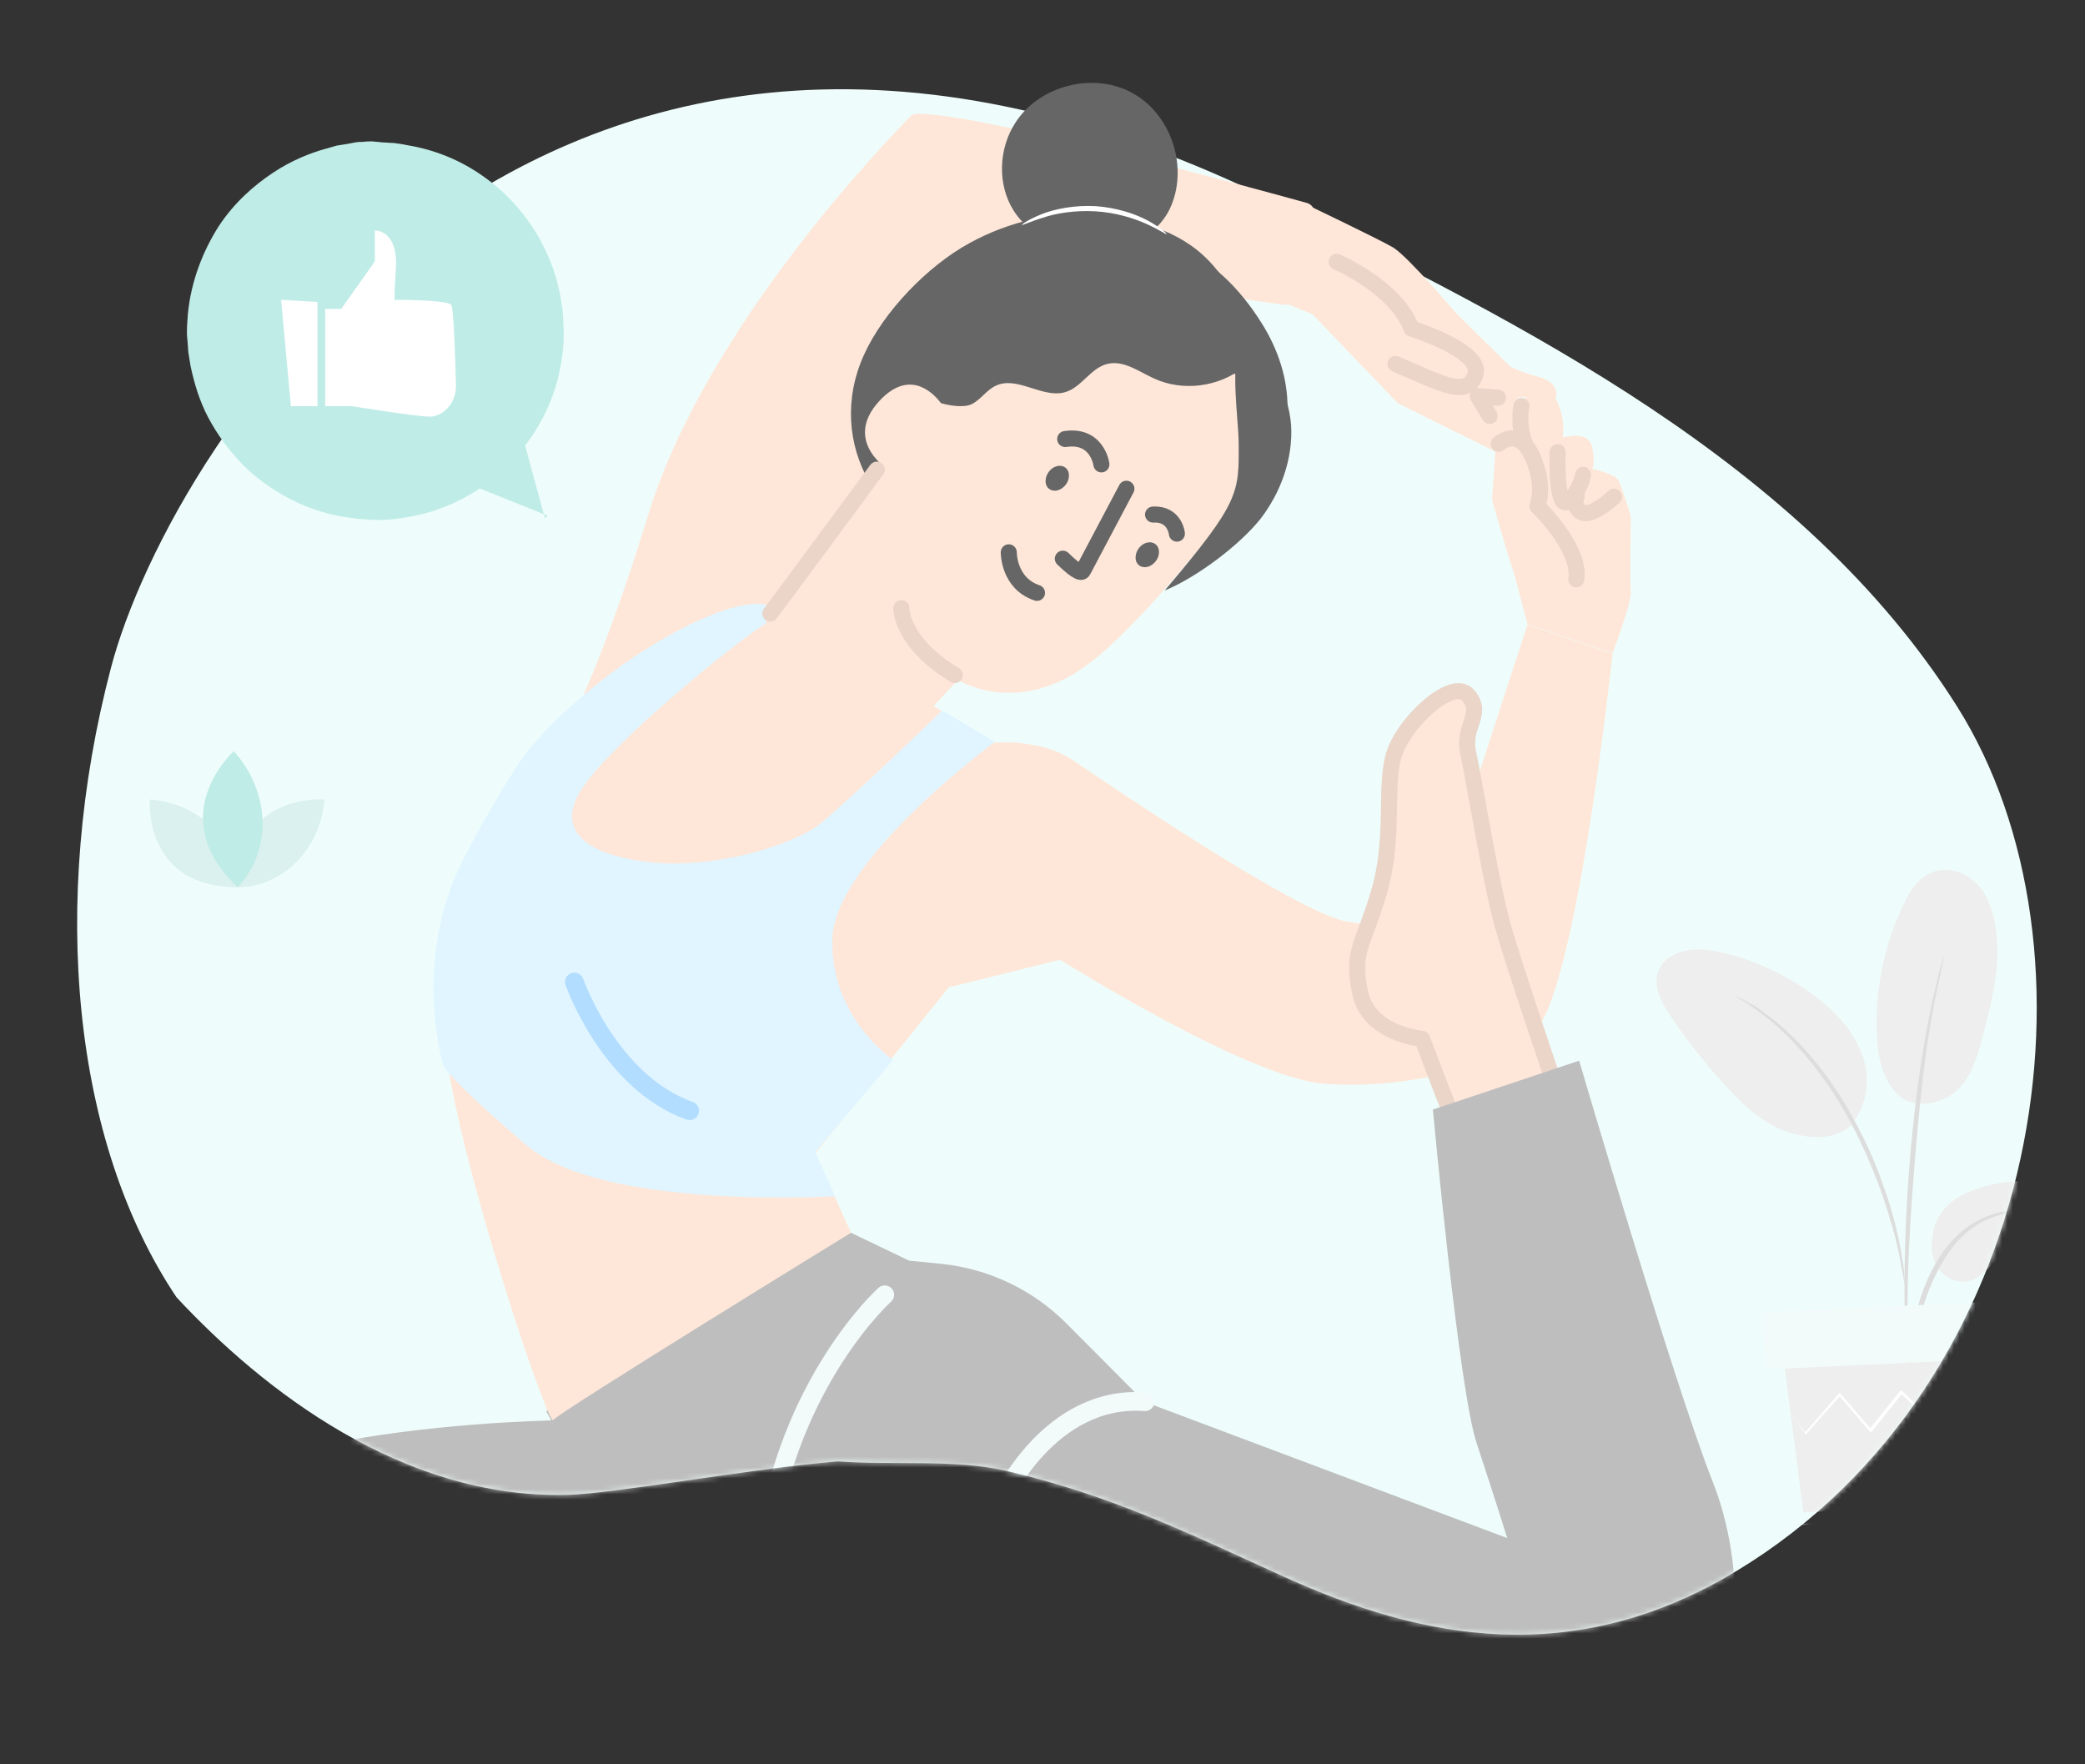
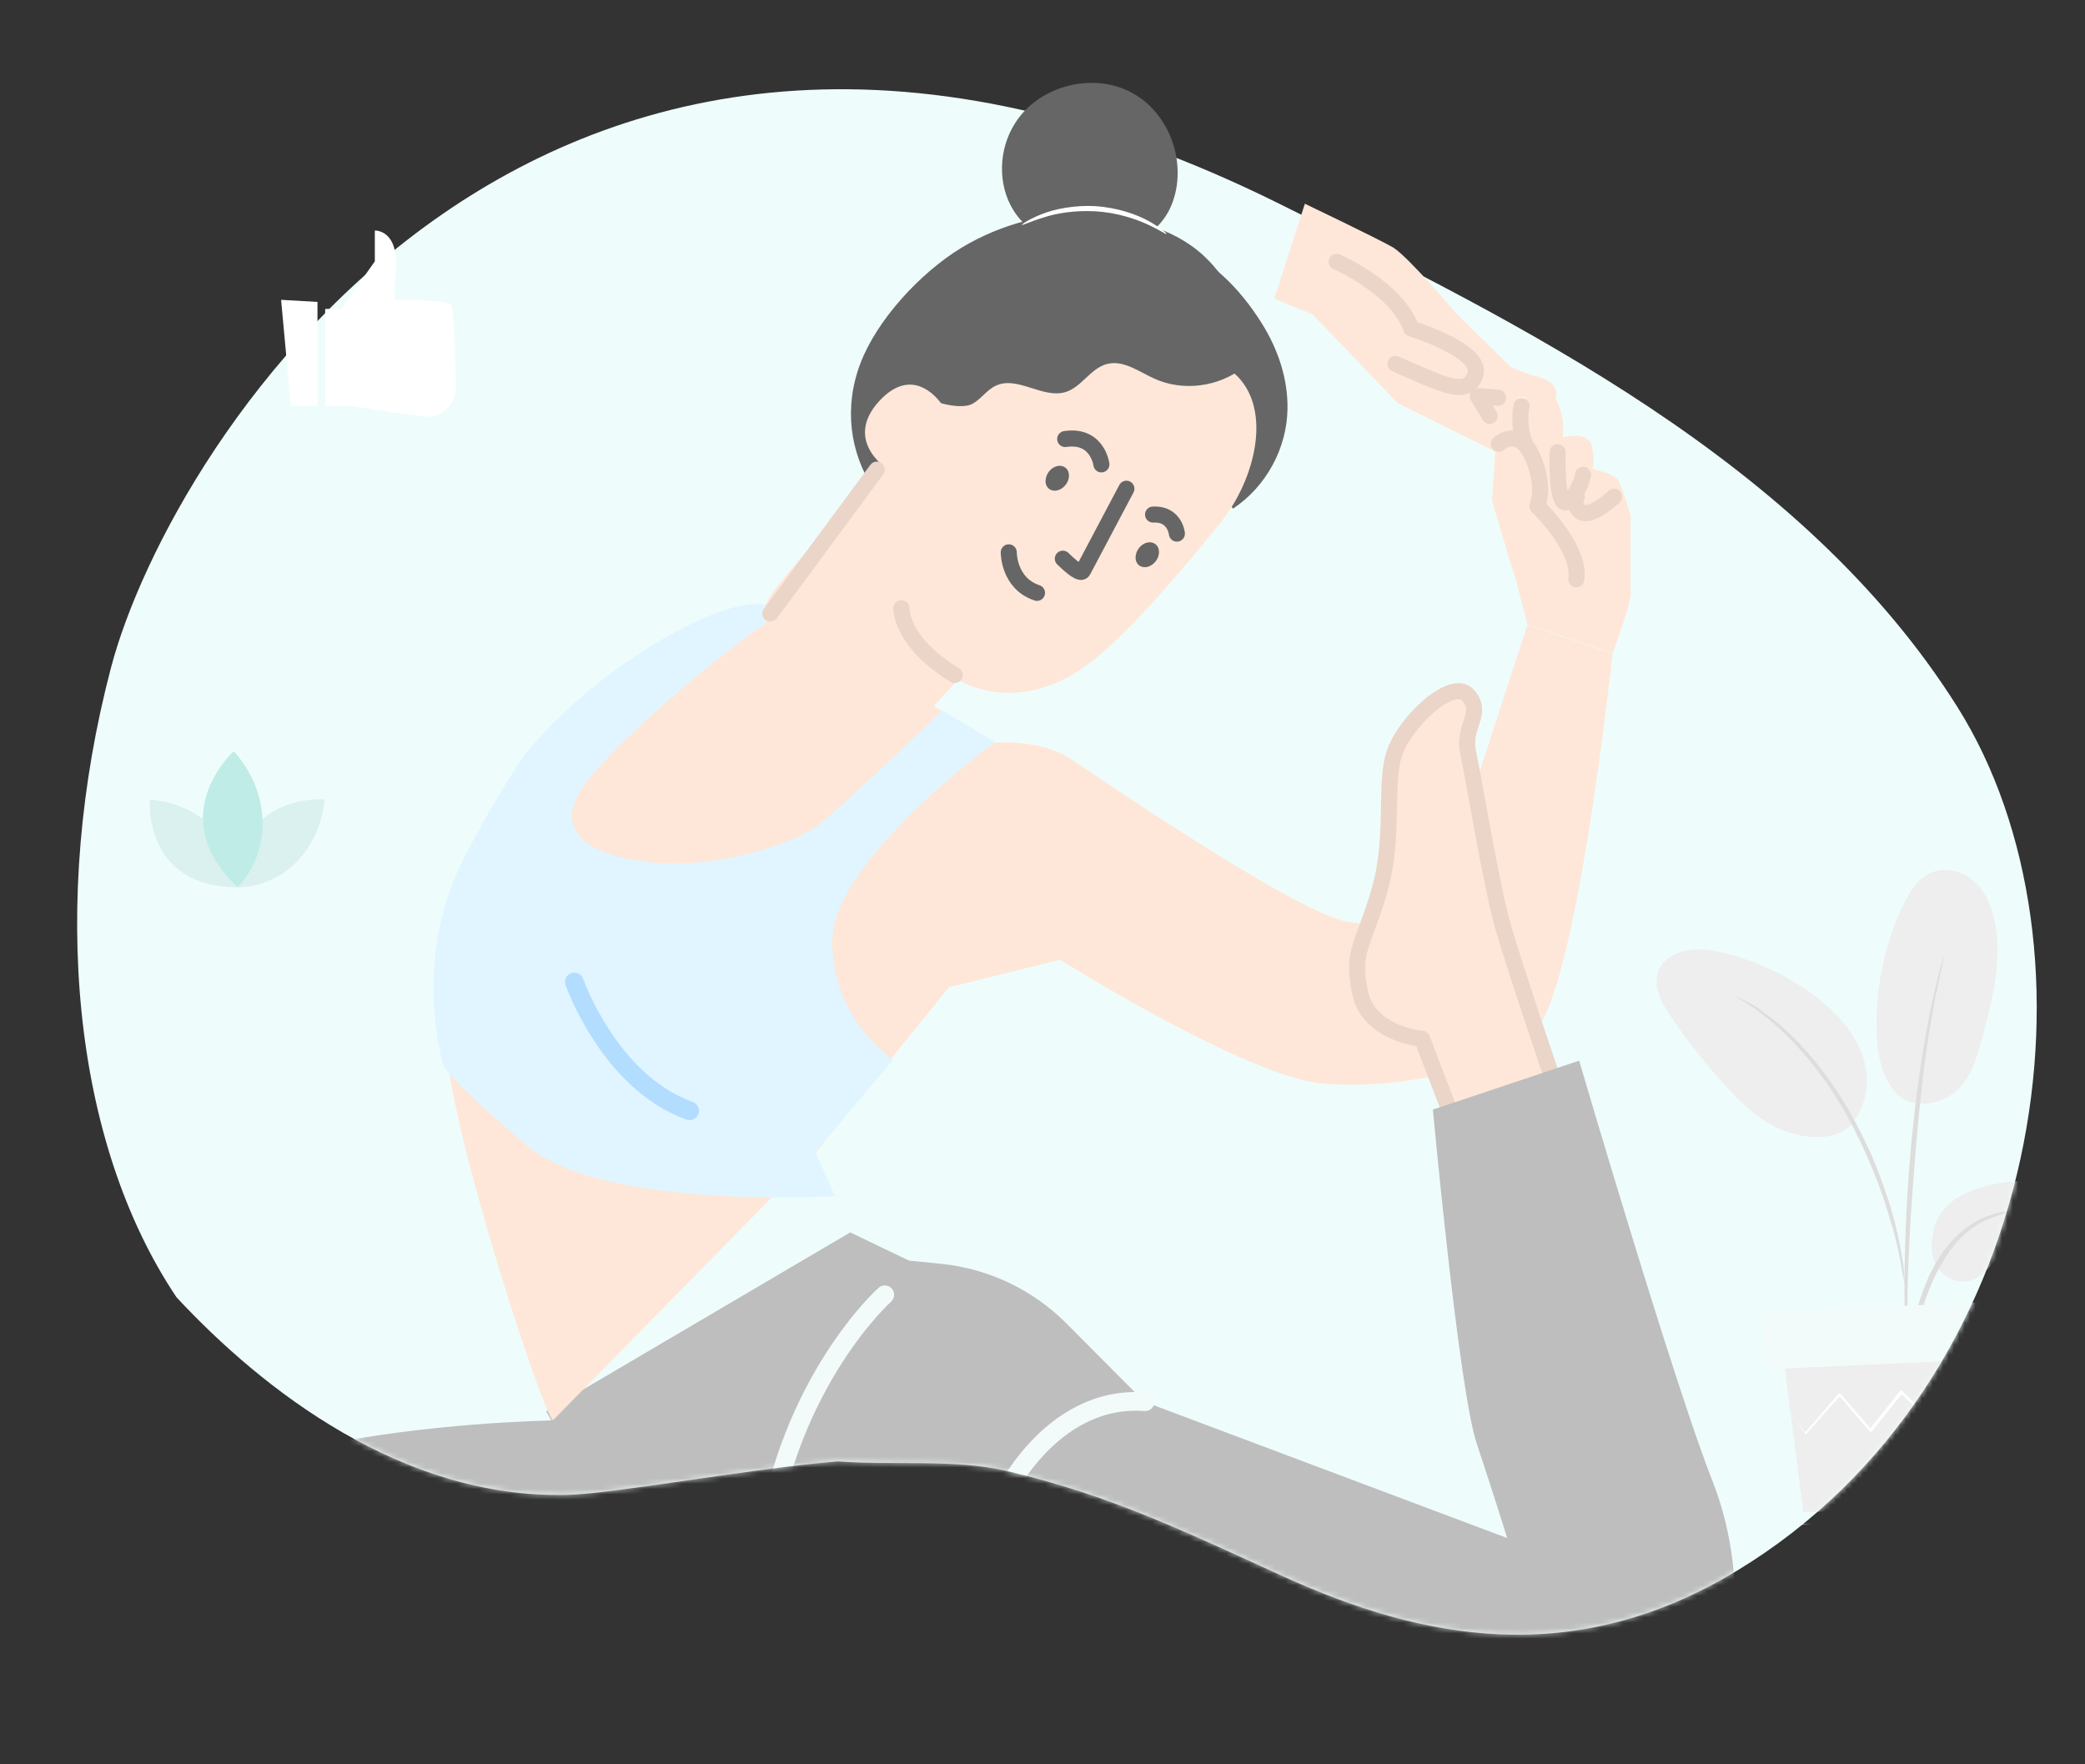
<svg xmlns="http://www.w3.org/2000/svg" width="390" height="330" viewBox="0 0 390 330" fill="none">
  <rect x="0" y="0" width="390" height="330" fill="#333333" stroke="none" />
  <g clip-path="url(#clip0_795_49931)">
    <path d="M106.077 279.605C115.032 279.387 140.23 274.681 156.714 273.34C166.892 274.091 178.587 272.886 188.184 275.1C207.909 279.679 222.2 286.742 240.264 294.947C266.001 306.633 294.282 312.295 324.858 293.813C383.005 258.638 394.512 177.225 366.087 132.161C337.222 86.35 284.307 60.478 239.356 38.144C102.079 -30.108 31.88 82.587 20.77 124.852C9.199 168.836 13.567 213.655 33.023 242.653C49.23 260.065 75.332 280.362 106.077 279.605Z" fill="#EEFDFB" />
    <mask id="mask0_795_49931" style="mask-type:alpha" maskUnits="userSpaceOnUse" x="-9" y="-30" width="390" height="336">
      <path d="M106.081 279.604C115.036 279.386 140.233 274.68 156.718 273.339C166.896 274.09 178.591 272.885 188.188 275.099C207.913 279.678 222.204 286.741 240.268 294.946C266.005 306.632 294.286 312.294 324.861 293.812C383.009 258.637 394.516 177.224 366.091 132.16C356.952 39.256 297.348 -6.713 240.032 -10.976C102.755 -79.228 -22.929 56.905 -3.753 138.69C-15.324 182.675 -7.669 222.661 33.028 242.652C49.233 260.064 75.336 280.361 106.081 279.604Z" fill="#F8FCF8" />
    </mask>
    <g mask="url(#mask0_795_49931)">
      <path d="M366.789 223.643C371.631 221.092 377.535 220.533 383.099 221.057C386.128 221.405 389.268 222.04 391.397 223.983C393.527 225.926 394.077 229.495 391.829 231.346C390.519 232.473 388.583 232.658 386.74 232.742C382.375 232.94 377.587 232.381 374.205 234.963C372.326 236.408 371.069 238.699 368.772 239.483C366.475 240.267 363.798 239.126 362.546 237.24C361.197 235.359 361.092 233.033 361.577 230.874C361.48 230.878 361.855 226.296 366.789 223.643Z" fill="#EEEEEE" />
      <path d="M354.437 204.189C357.624 208.026 363.577 206.396 366.183 203.85C368.789 201.303 369.795 197.76 370.712 194.416C372.789 186.648 374.854 178.59 372.755 170.914C372.068 168.614 371.089 166.328 369.171 164.763C367.249 163.102 364.489 162.256 361.993 162.952C359.017 163.768 357.297 166.565 356.053 169.147C352.415 176.792 350.748 185.027 351.025 193.27C351.201 197.148 351.866 201.1 354.437 204.189Z" fill="#EEEEEE" />
      <path d="M346.35 210.199C349.485 206.463 349.931 201.295 348.177 196.906C346.519 192.513 342.952 188.887 339.028 185.957C334.403 182.573 328.936 179.907 323.134 178.422C320.872 177.845 318.517 177.369 316.101 177.673C313.782 177.973 311.405 179.149 310.426 181.136C308.905 184.022 310.611 187.345 312.485 190.076C315.716 194.883 319.322 199.382 323.308 203.669C326.478 207.119 330.129 210.45 334.86 211.887C339.591 213.323 344.432 212.909 346.725 209.891" fill="#EEEEEE" />
      <path d="M356.951 263.714C357.048 263.71 357.114 263.027 357.158 261.859C357.198 260.595 357.317 258.938 357.419 256.894C357.617 254.845 357.794 252.311 358.354 249.663C358.817 247.02 359.752 244.063 360.881 241.098C362.107 238.128 363.54 235.441 365.287 233.224C367.033 231.008 369.097 229.36 371.094 228.395C373.091 227.431 374.917 226.959 376.072 226.712C377.329 226.558 378.003 226.43 377.999 226.334C377.995 226.237 377.316 226.267 375.962 226.426C374.705 226.58 372.778 226.959 370.684 227.928C368.589 228.898 366.332 230.554 364.489 232.775C362.645 234.996 361.12 237.785 359.898 240.851C358.773 243.913 357.935 246.865 357.38 249.61C356.921 252.351 356.744 254.884 356.643 256.929C356.541 258.973 356.62 260.718 356.576 261.886C356.827 263.137 356.854 263.719 356.951 263.714Z" fill="#DDDDDD" />
      <path d="M357.176 260.013C357.176 260.013 357.163 259.722 357.234 259.136C357.207 258.555 357.168 257.682 357.124 256.713C357.031 254.677 356.895 251.672 356.824 247.985C356.684 240.609 357.002 232.63 357.85 221.324C358.631 210.701 359.822 198.408 361.305 190.375C361.609 188.516 361.922 186.851 362.249 185.476C362.571 184.004 362.804 182.731 363.051 181.748C363.298 180.766 363.457 179.982 363.528 179.396C363.603 178.907 363.686 178.611 363.686 178.611C363.686 178.611 363.603 178.907 363.431 179.4C363.263 179.99 363.007 180.779 362.76 181.762C362.513 182.744 362.182 184.022 361.861 185.494C361.539 186.965 361.124 188.538 360.82 190.398C359.307 197.751 357.921 207.916 357.069 219.125C356.222 230.431 356.102 240.635 356.344 248.104C356.414 251.791 356.648 254.792 356.837 256.823C356.978 257.788 357.013 258.564 357.141 259.238C357.066 259.727 357.176 260.013 357.176 260.013Z" fill="#DDDDDD" />
      <path d="M356.272 240.238C356.369 240.234 356.232 239.366 356.157 237.718C355.99 236.171 355.593 233.858 354.976 230.972C354.364 228.183 353.434 224.825 352.107 221.292C351.547 219.666 350.202 215.745 347.019 209.867C342.871 201.993 337.527 195.631 332.876 191.665C331.761 190.647 330.561 189.925 329.653 189.189C329.15 188.823 328.745 188.453 328.247 188.184C327.845 187.911 327.352 187.739 326.95 187.466C325.456 186.66 324.561 186.215 324.561 186.215C324.472 186.413 327.947 188.004 332.404 191.978C336.862 195.952 342.104 202.222 346.252 210.096C348.487 214.365 350.118 218.177 351.335 221.424C352.662 224.958 353.588 228.218 354.394 230.998C355.104 233.783 355.496 235.999 355.765 237.638C356.135 239.37 356.272 240.238 356.272 240.238Z" fill="#DDDDDD" />
      <path d="M333.852 255.931L337.311 282.874L375.724 281.13L376.727 253.984L333.852 255.931Z" fill="#EEEEEE" />
      <path d="M380.797 243.113L329.676 245.435L330.16 256.097L381.281 253.776L380.797 243.113Z" fill="#F2FBFA" />
      <path d="M376.352 262.844C376.352 262.844 376.259 262.946 376.171 263.144C375.986 263.347 375.801 263.549 375.62 263.849C375.069 264.554 374.425 265.36 373.508 266.568L373.415 266.669L373.314 266.576C371.779 264.898 369.831 262.655 367.472 259.945L367.763 259.932C366.211 262.139 364.473 264.549 362.648 267.158L362.462 267.36L362.26 267.175C360.126 265.135 357.886 262.906 355.545 260.584L355.933 260.566C355.84 260.668 355.752 260.866 355.563 260.972C353.627 263.294 351.885 265.607 350.134 267.726L349.949 267.929L349.746 267.744C347.692 265.311 345.743 263.069 343.997 261.011L344.288 260.998C341.695 263.835 339.57 266.263 337.907 268.184L337.815 268.285L337.713 268.193C336.779 266.875 336.051 265.84 335.434 265.091C335.222 264.712 335.02 264.527 334.812 264.245C334.707 264.055 334.605 263.963 334.605 263.963C334.605 263.963 334.707 264.055 334.812 264.245C335.015 264.43 335.222 264.712 335.43 264.994C335.95 265.747 336.774 266.778 337.802 267.995L337.608 268.003C339.27 266.082 341.395 263.655 343.887 260.725L344.072 260.522L344.275 260.707C346.021 262.765 347.97 265.007 350.02 267.343L349.632 267.36C351.382 265.241 353.221 262.923 355.06 260.606C355.153 260.505 355.241 260.306 355.43 260.2L355.616 259.998L355.818 260.183C358.159 262.505 360.399 264.734 362.533 266.774L362.145 266.792C363.971 264.184 365.708 261.774 367.265 259.663L367.45 259.46L367.653 259.646C369.914 262.36 371.863 264.602 373.305 266.382L373.111 266.391C374.032 265.281 374.769 264.373 375.325 263.765C375.602 263.461 375.788 263.259 375.876 263.06C376.259 262.946 376.352 262.844 376.352 262.844Z" fill="white" />
      <path d="M380.466 283.145C380.47 283.242 369.998 283.815 357.097 284.4C344.195 284.986 333.714 285.365 333.71 285.268C333.706 285.171 344.178 284.599 357.079 284.013C369.981 283.427 380.461 283.048 380.466 283.145Z" fill="#F5F5F5" />
-       <path d="M70.65 26.543C70.945 26.543 71.337 26.642 71.729 26.642C72.22 26.642 72.808 26.74 73.593 26.74C74.279 26.838 75.162 26.936 76.045 27.132C79.674 27.72 85.265 29.192 90.855 33.311C96.446 37.332 102.135 44.198 104.391 53.418C104.489 54.006 104.685 54.595 104.783 55.183C104.881 55.772 104.979 56.36 105.077 56.949C105.273 58.126 105.371 59.401 105.371 60.676C105.568 63.128 105.371 65.776 104.881 68.326C103.998 73.525 101.742 78.723 98.309 83.235L98.211 83.431L98.309 83.627C99.487 87.942 100.663 92.356 101.939 96.966L102.429 96.476C98.408 94.808 94.19 93.141 89.973 91.474L89.776 91.375L89.58 91.474C85.951 93.827 81.93 95.593 77.614 96.476C75.653 96.868 73.593 97.162 71.631 97.26C70.65 97.26 69.67 97.26 68.591 97.162C67.61 97.064 66.629 97.064 65.648 96.868C61.725 96.378 57.9 95.201 54.467 93.435C51.034 91.67 47.994 89.512 45.345 86.864C42.795 84.215 40.638 81.273 38.97 78.134C37.303 74.996 36.322 71.661 35.635 68.424C35.537 67.64 35.341 66.757 35.243 65.972C35.145 65.188 35.145 64.305 35.047 63.52C34.851 61.853 35.047 60.283 35.145 58.714C35.733 52.535 37.989 46.944 40.834 42.433C43.776 37.921 47.503 34.684 51.034 32.33C54.565 29.976 58.096 28.603 60.94 27.819C61.627 27.622 62.313 27.426 63 27.23C63.687 27.132 64.275 27.034 64.864 26.936C65.452 26.838 65.943 26.74 66.433 26.642C66.923 26.543 67.316 26.543 67.806 26.543C68.591 26.445 69.179 26.445 69.572 26.445" fill="#C0ECE7" />
      <path d="M60.955 57.779H63.833L70.113 48.883V43.126C70.113 43.126 74.562 42.864 74.038 50.453C73.515 58.041 74.038 56.078 74.038 56.078C74.038 56.078 83.589 56.078 84.374 56.994C84.897 57.648 85.159 67.069 85.29 72.171C85.29 74.788 83.72 77.143 81.365 77.797C80.972 77.928 80.711 77.928 80.318 77.928C77.963 77.928 65.796 75.965 65.796 75.965H60.824V57.779H60.955Z" fill="white" />
      <path d="M52.58 56.081L54.412 75.968H59.383V56.474L52.58 56.081Z" fill="white" />
-       <path d="M171.445 21.304C170.924 21.304 170.478 21.527 170.181 21.899C165.646 26.508 131.969 61.375 121.263 96.242C114.424 118.545 108.774 131.481 105.279 138.246C104.387 140.03 106.32 141.889 108.104 140.848L151.446 115.274C151.818 115.051 152.116 114.679 152.264 114.307L177.021 49.703C177.318 48.811 178.21 48.291 179.176 48.44L239.989 56.989C241.03 57.138 241.996 56.468 242.219 55.502L245.862 40.336C246.085 39.295 245.49 38.255 244.45 37.957C233.967 35.058 182.15 20.858 171.445 21.304Z" fill="#FEE7D9" />
      <path d="M238.352 55.874L245.489 58.774L261.472 75.427L280.355 84.794C280.355 84.794 282.883 84.273 281.024 81.597C279.166 78.921 276.49 74.088 276.49 74.088L290.986 74.46C290.986 74.46 292.176 71.561 287.344 70.371C284.965 69.777 282.511 68.587 282.511 68.587L272.401 58.625C272.401 58.625 263.48 48.068 260.58 46.284C257.606 44.574 244.076 38.106 244.076 38.106L238.352 55.874Z" fill="#FEE7D9" />
      <path d="M186.016 138.916C186.016 138.916 194.714 138.098 200.662 142.187C206.609 146.201 242.517 170.735 251.958 172.37C261.4 174.006 267.645 172.37 267.645 172.37L285.71 116.836L301.619 122.263C301.619 122.263 294.854 186.495 286.751 193.261C278.647 200.026 261.92 203.817 247.646 202.702C233.373 201.587 198.283 179.507 198.283 179.507L177.615 184.637V153.636L186.016 138.916Z" fill="#FEE7D9" />
      <path d="M279.242 78.773C279.242 78.773 278.425 74.833 280.878 74.164C283.331 73.495 284.744 74.982 284.744 74.982C284.744 74.982 288.907 71.041 290.914 74.461C292.922 77.881 292.327 81.821 292.327 81.821C292.327 81.821 297.159 80.334 297.828 83.68C298.423 87.025 297.828 87.694 297.828 87.694C297.828 87.694 301.917 88.586 302.66 89.776C303.404 91.04 305.039 96.541 305.039 96.541C305.039 96.541 304.891 108.659 305.039 110.741C305.188 112.822 301.62 122.189 301.62 122.189L285.71 116.762C285.71 116.762 283.108 106.652 282.885 106.28C282.662 105.908 279.094 93.79 279.094 93.419C279.094 93.047 279.763 83.605 279.763 83.605L279.242 78.773Z" fill="#FEE7D9" />
      <path d="M271.596 208.756C272.129 210.444 266.007 194.301 266.007 194.301C266.007 194.301 256.045 193.483 254.409 185.677C252.774 177.871 254.93 177.053 257.903 167.017C260.877 157.055 259.019 147.836 260.58 141.666C262.215 135.421 271.657 126.574 274.631 130.068C277.604 133.562 273.515 135.718 274.631 140.848C275.746 145.978 278.868 165.158 281.024 172.89C283.18 180.622 291.596 205.256 291.596 205.256L271.596 208.756Z" fill="#FEE7D9" stroke="#EAD5C8" stroke-width="3" stroke-miterlimit="10" stroke-linecap="round" stroke-linejoin="round" />
      <path d="M211.892 17.443C204.607 13.354 194.347 15.956 189.887 23.019C186.764 27.851 186.541 34.542 189.589 39.374C191.597 42.571 194.942 44.801 198.585 45.619H196.726C204.458 48.816 215.163 46.586 218.806 39.077C222.375 31.568 219.252 21.532 211.892 17.443Z" fill="#666666" />
      <path d="M227.22 50.006C221.792 43.538 214.135 41.308 205.734 40.341C197.334 39.375 188.784 41.382 181.35 45.471C173.544 49.708 165.217 58.332 161.575 66.436C157.932 74.539 158.527 83.163 162.69 90.3C168.786 100.782 179.194 108.885 191.312 109.555C203.43 110.224 215.399 104.499 223.577 95.578C229.227 89.407 233.167 81.602 234.059 73.275C235.1 65.023 232.721 56.325 227.22 50.006Z" fill="#666666" />
      <path d="M190.943 56.397C193.917 54.762 195.85 51.714 198.378 49.483C203.953 44.502 212.354 43.833 219.491 46.063C226.108 48.145 231.758 53.647 236.07 60.56C239.043 65.318 240.902 70.82 240.828 76.395C240.753 83.83 236.813 91.041 230.643 95.13L205.217 66.434C200.608 66.359 195.924 66.359 191.538 64.798C190.274 64.352 189.01 63.757 188.118 62.716C187.226 61.676 186.855 60.189 187.449 58.925C188.118 57.661 189.68 57.141 190.943 56.397Z" fill="#666666" />
      <path d="M229.984 69.108L200.098 53.124C197.496 51.191 193.928 51.637 191.772 54.016L145.828 109.104C142.706 112.896 140.847 117.579 140.698 122.486L140.475 127.615C140.029 139.362 151.775 148.06 162.629 143.674C163.373 143.376 163.968 143.079 164.414 142.707C164.934 142.261 165.306 142.038 165.678 141.666C169.989 138.023 173.112 133.712 173.112 133.712C177.498 129.028 179.208 127.095 179.208 127.169C179.208 127.169 190.657 134.604 204.559 123.452C211.473 117.951 220.84 107.022 228.2 97.878C234.965 89.626 238.534 75.352 229.984 69.108Z" fill="#FEE7D9" />
      <path d="M214.666 106.02C213.479 106.327 212.422 105.596 212.411 104.313C212.401 103.031 213.338 101.802 214.525 101.495C215.712 101.188 216.769 101.919 216.78 103.202C216.849 104.421 215.853 105.713 214.666 106.02Z" fill="#666666" />
      <path d="M197.828 91.714C196.641 92.021 195.584 91.289 195.573 90.007C195.563 88.724 196.5 87.495 197.687 87.188C198.874 86.881 199.931 87.612 199.942 88.895C200.011 90.115 199.015 91.406 197.828 91.714Z" fill="#666666" />
      <path d="M189.598 48.586C198.742 43.084 219.038 42.267 226.546 49.85L232.568 68.733C227.959 72.376 221.268 73.268 215.915 70.814C213.09 69.55 210.191 67.32 207.143 68.064C204.021 68.807 202.311 72.45 199.263 73.342C195.025 74.606 190.267 70.22 186.253 72.153C184.468 72.97 183.427 74.829 181.643 75.647C179.264 76.687 172.871 75.052 171.533 72.822C170.194 70.591 172.945 67.469 173.837 65.239C175.25 61.521 176.96 60.406 178.744 59.142C182.758 56.094 185.212 51.188 189.598 48.586Z" fill="#666666" />
      <path d="M174.968 79.886C175.754 79.035 176.604 76.156 175.885 75.24C173.987 72.818 169.733 69.35 164.498 74.978C157.365 82.7 166.592 88.328 166.789 88.131C166.985 87.935 172.285 82.831 174.968 79.886Z" fill="#FEE7D9" />
-       <path d="M232.284 63.682C229.979 68.142 231.615 77.658 231.689 82.713C231.763 92.229 231.987 93.791 217.861 110.443C223.734 108.064 231.763 102.043 235.704 97.136C239.57 92.155 241.874 85.836 241.502 79.517C240.982 73.123 237.637 66.953 232.284 63.682Z" fill="#666666" />
      <path d="M218.214 43.763C218.14 43.912 216.802 42.946 214.497 41.905C212.192 40.864 208.773 39.749 204.907 39.526C201.041 39.303 197.472 39.898 195.094 40.715C192.64 41.459 191.228 42.202 191.153 42.053C191.079 41.979 192.417 41.013 194.87 40.046C197.324 39.08 200.967 38.336 204.981 38.559C208.996 38.857 212.49 40.046 214.794 41.31C217.099 42.574 218.289 43.689 218.214 43.763Z" fill="white" />
      <path d="M320.358 277.122C313.147 258.908 295.379 198.393 295.379 198.393L268.021 207.537C268.021 207.537 272.853 259.874 276.198 269.911C279.544 280.021 281.923 287.679 281.923 287.679L214.047 262.179L199.476 247.533C193.157 241.214 184.905 237.274 175.984 236.382L170.036 235.787L159.034 230.509L102.161 263.963C102.161 263.963 102.533 264.558 103.128 265.673C85.136 266.193 15.328 270.059 18.079 301.729C20.458 328.567 48.411 330.203 118.591 330.203L123.275 306.71L135.987 302.622C138.441 303.811 140.968 304.555 143.347 304.703C162.528 305.67 177.619 311.691 177.619 311.691C177.619 311.691 293.669 336.002 309.95 329.013C326.231 321.951 327.569 295.336 320.358 277.122Z" fill="#BEBEBE" />
      <g opacity="0.3">
        <path d="M173.01 307.755C172.935 305.822 171.151 304.409 169.515 303.294C162.973 298.833 155.762 294.224 147.882 295.042C145.949 295.265 143.941 295.785 142.009 295.339C140.076 294.893 138.217 293.035 138.812 291.102C137.176 294.819 133.013 296.975 128.924 297.049C124.91 297.198 120.969 295.637 117.401 293.629C113.833 291.622 110.561 289.243 106.993 287.385C98.295 282.998 88.11 282.181 78.445 283.519C68.781 284.783 58.521 287.31 49.303 290.433C59.488 287.905 71.011 287.087 82.162 287.013C95.024 288.054 112.271 295.339 122.531 305.301C125.727 304.855 129.445 303.443 129.445 303.443L136.135 301.138C136.135 301.138 137.474 302.179 141.265 303.145C145.577 304.26 148.328 303.517 153.532 304.26C162.75 305.599 173.827 309.018 173.827 309.018L173.01 307.755Z" fill="black" fill-opacity="0.3" />
      </g>
      <path d="M122.532 306.712L146.322 308.05C146.322 308.05 149.519 300.765 155.615 304.259C161.711 307.679 162.38 312.288 165.725 313.998C169.071 315.782 191.82 320.763 193.976 324.778C197.321 330.948 188.103 329.833 188.103 329.833L118.518 330.205L122.532 306.712Z" fill="#FEE7D9" stroke="#196E07" stroke-width="3.5" stroke-miterlimit="10" stroke-linecap="round" stroke-linejoin="round" />
-       <path d="M143.788 113.488C142.376 113.488 103.94 131.256 97.249 142.779C90.559 154.303 80.968 174.896 83.347 196.009C85.726 217.123 102.528 267.007 103.494 265.594C104.461 264.182 159.177 230.579 159.177 230.579L152.486 215.71L177.614 184.486L186.015 138.914L143.788 113.488Z" fill="#FEE7D9" />
+       <path d="M143.788 113.488C142.376 113.488 103.94 131.256 97.249 142.779C90.559 154.303 80.968 174.896 83.347 196.009C85.726 217.123 102.528 267.007 103.494 265.594L152.486 215.71L177.614 184.486L186.015 138.914L143.788 113.488Z" fill="#FEE7D9" />
      <path d="M143.196 116.758C142.379 116.461 115.764 137.277 108.924 147.387C103.497 155.491 110.039 160.026 121.711 161.29C133.309 162.553 148.326 158.241 153.605 153.93C158.883 149.618 176.279 132.89 176.279 132.89L186.092 138.764C186.092 138.764 155.909 160.918 155.686 175.712C155.389 190.581 167.061 198.238 167.061 198.238L152.489 215.486L156.207 223.738C156.207 223.738 112.865 226.414 98.591 214.296C84.317 202.178 82.979 199.428 82.979 199.428C82.979 199.428 77.254 181.511 85.655 162.851C88.629 156.309 96.36 143.299 98.739 140.399C102.977 135.418 112.047 125.977 126.395 118.171C139.479 111.108 143.717 113.264 143.717 113.264L143.196 116.758Z" fill="#E0F5FF" />
      <path d="M44.764 291.544C44.764 291.544 61.714 284.258 85.058 288.347C108.401 292.436 123.121 306.561 123.121 306.561" stroke="#196E07" stroke-width="3.5" stroke-miterlimit="10" stroke-linecap="round" stroke-linejoin="round" />
      <path d="M165.494 242.179C165.494 242.179 147.355 258.386 143.191 289.387" stroke="#F2FBFA" stroke-width="3.5" stroke-miterlimit="10" stroke-linecap="round" stroke-linejoin="round" />
      <path d="M187.279 280.689C187.279 280.689 196.2 260.84 214.191 262.178" stroke="#F2FBFA" stroke-width="3.5" stroke-miterlimit="10" stroke-linecap="round" stroke-linejoin="round" />
      <path d="M168.596 113.756C168.596 113.756 168.423 120.119 178.596 126.256" stroke="#EAD5C8" stroke-width="3" stroke-miterlimit="10" stroke-linecap="round" stroke-linejoin="round" />
      <path d="M164.007 87.84C164.007 87.84 147.664 109.998 144.096 114.756" stroke="#EAD5C8" stroke-width="3" stroke-miterlimit="10" stroke-linecap="round" stroke-linejoin="round" />
      <path d="M250.021 48.963C250.021 48.963 261.247 53.795 263.998 61.453C263.998 61.453 277.454 65.616 275.967 70.076C274.48 74.537 269.722 71.786 261.024 68.069" stroke="#EAD5C8" stroke-width="3" stroke-miterlimit="10" stroke-linecap="round" stroke-linejoin="round" />
      <path d="M278.646 77.807L276.416 74.09L280.208 74.387" stroke="#EAD5C8" stroke-width="3" stroke-miterlimit="10" stroke-linecap="round" stroke-linejoin="round" />
      <path d="M280.355 83.011C280.355 83.011 283.998 79.592 286.6 85.316C289.202 91.04 287.567 94.683 287.567 94.683C287.567 94.683 295.744 102.489 294.852 108.362" stroke="#EAD5C8" stroke-width="3" stroke-miterlimit="10" stroke-linecap="round" stroke-linejoin="round" />
      <path d="M291.357 84.574C291.357 84.574 290.911 96.097 293.513 93.644C295.669 91.562 296.115 88.812 296.115 88.812" stroke="#EAD5C8" stroke-width="3" stroke-miterlimit="10" stroke-linecap="round" stroke-linejoin="round" />
      <path d="M284.593 75.948C284.593 75.948 283.775 79.517 285.336 83.234" stroke="#EAD5C8" stroke-width="3" stroke-miterlimit="10" stroke-linecap="round" stroke-linejoin="round" />
      <path d="M294.927 92.899C294.927 92.899 294.109 94.609 295.67 95.725C297.232 96.84 300.577 94.163 301.915 92.899" stroke="#EAD5C8" stroke-width="3" stroke-miterlimit="10" stroke-linecap="round" stroke-linejoin="round" />
      <path d="M107.436 183.671C107.436 183.671 113.978 202.405 128.995 207.758" stroke="#B3DDFF" stroke-width="3.5" stroke-miterlimit="10" stroke-linecap="round" stroke-linejoin="round" />
      <path d="M198.801 104.496C201.7 107.321 202.369 107.172 202.592 106.726L210.696 91.411" stroke="#666666" stroke-width="3" stroke-miterlimit="10" stroke-linecap="round" stroke-linejoin="round" />
      <path d="M215.678 96.244C219.767 96.021 220.138 99.812 220.138 99.812" stroke="#666666" stroke-width="3" stroke-miterlimit="10" stroke-linecap="round" stroke-linejoin="round" />
      <path d="M199.246 82.117C205.64 81.151 206.086 87.544 206.011 86.801" stroke="#666666" stroke-width="3" stroke-miterlimit="10" stroke-linecap="round" stroke-linejoin="round" />
      <path d="M188.691 103.307C188.691 103.307 188.617 109.105 193.97 110.89" stroke="#666666" stroke-width="3" stroke-miterlimit="10" stroke-linecap="round" stroke-linejoin="round" />
      <path d="M28.021 149.531C28.021 149.531 26.712 165.97 44.533 165.97C44.533 157.169 37.259 150.259 28.021 149.531Z" fill="#DBF1EF" />
      <path d="M60.683 149.529C60.683 149.529 44.244 148.147 44.244 165.967C52.972 165.967 59.955 158.766 60.683 149.529Z" fill="#DBF1EF" />
      <path d="M43.73 140.5C43.73 140.5 30.273 152.574 44.457 165.958C51.076 158.975 50.494 147.992 43.73 140.5Z" fill="#C0ECE7" />
    </g>
  </g>
  <defs>
    <clipPath id="clip0_795_49931">
      <rect width="390" height="330" fill="white" />
    </clipPath>
  </defs>
</svg>